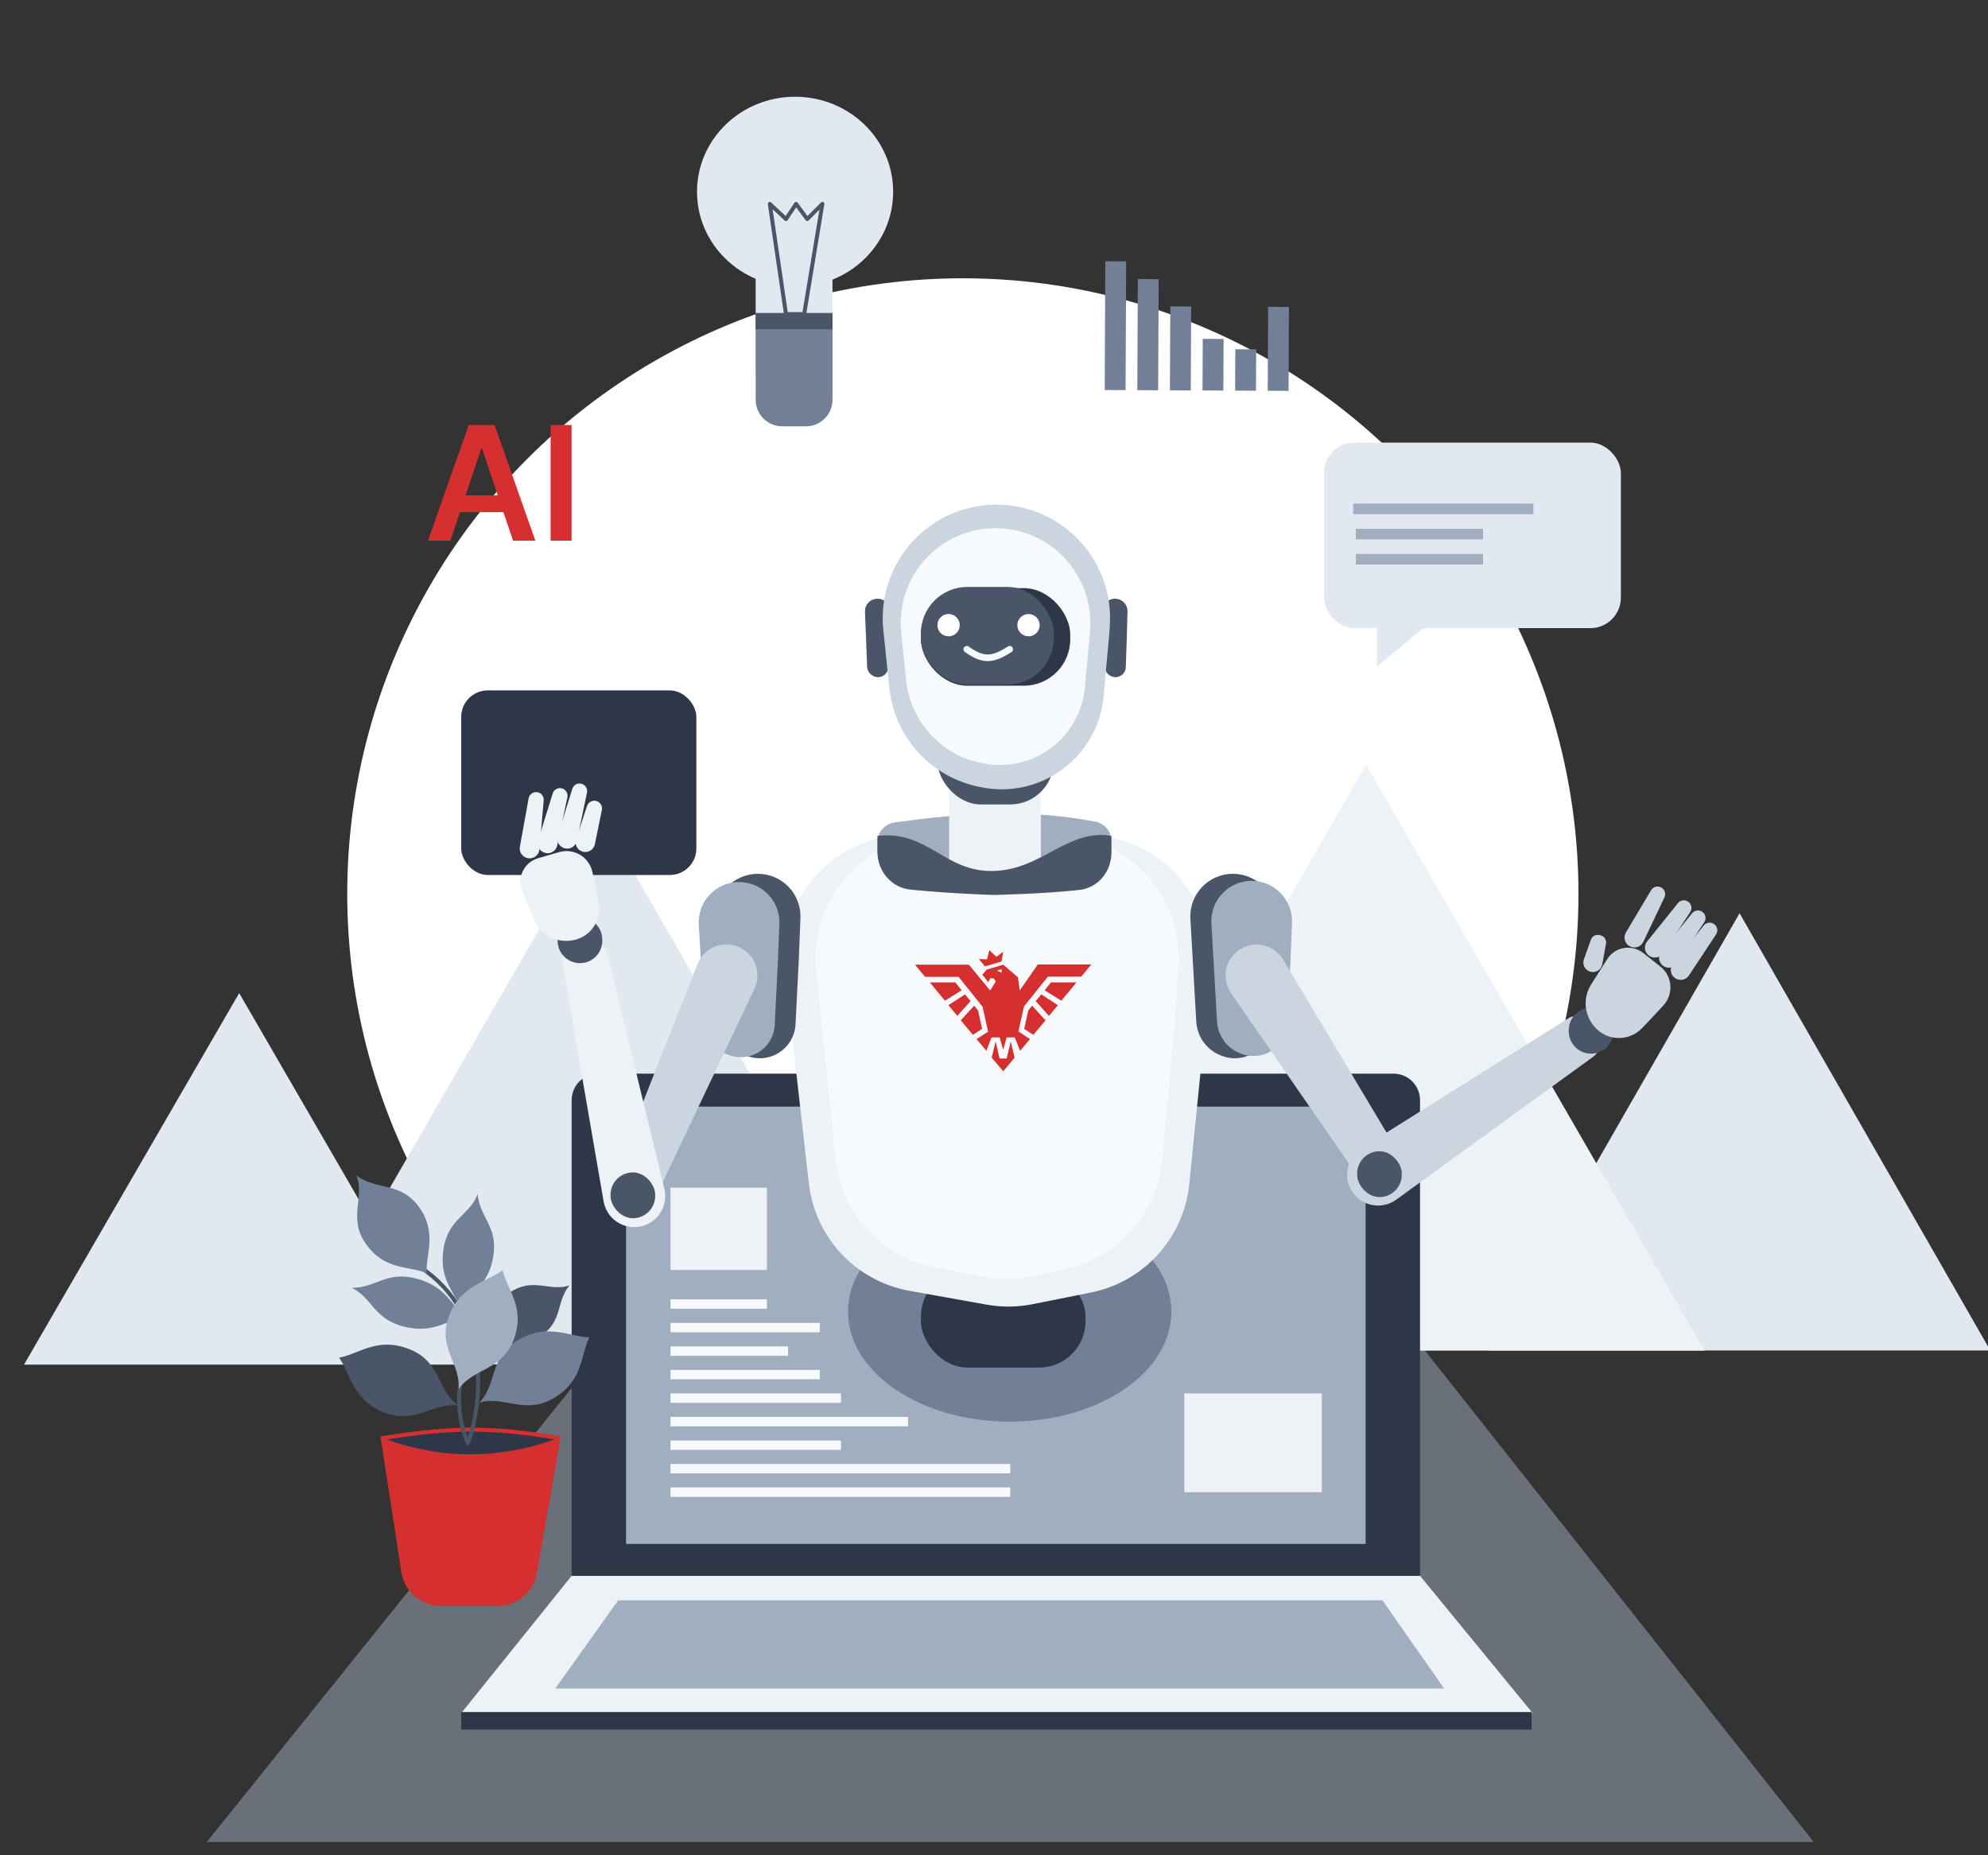
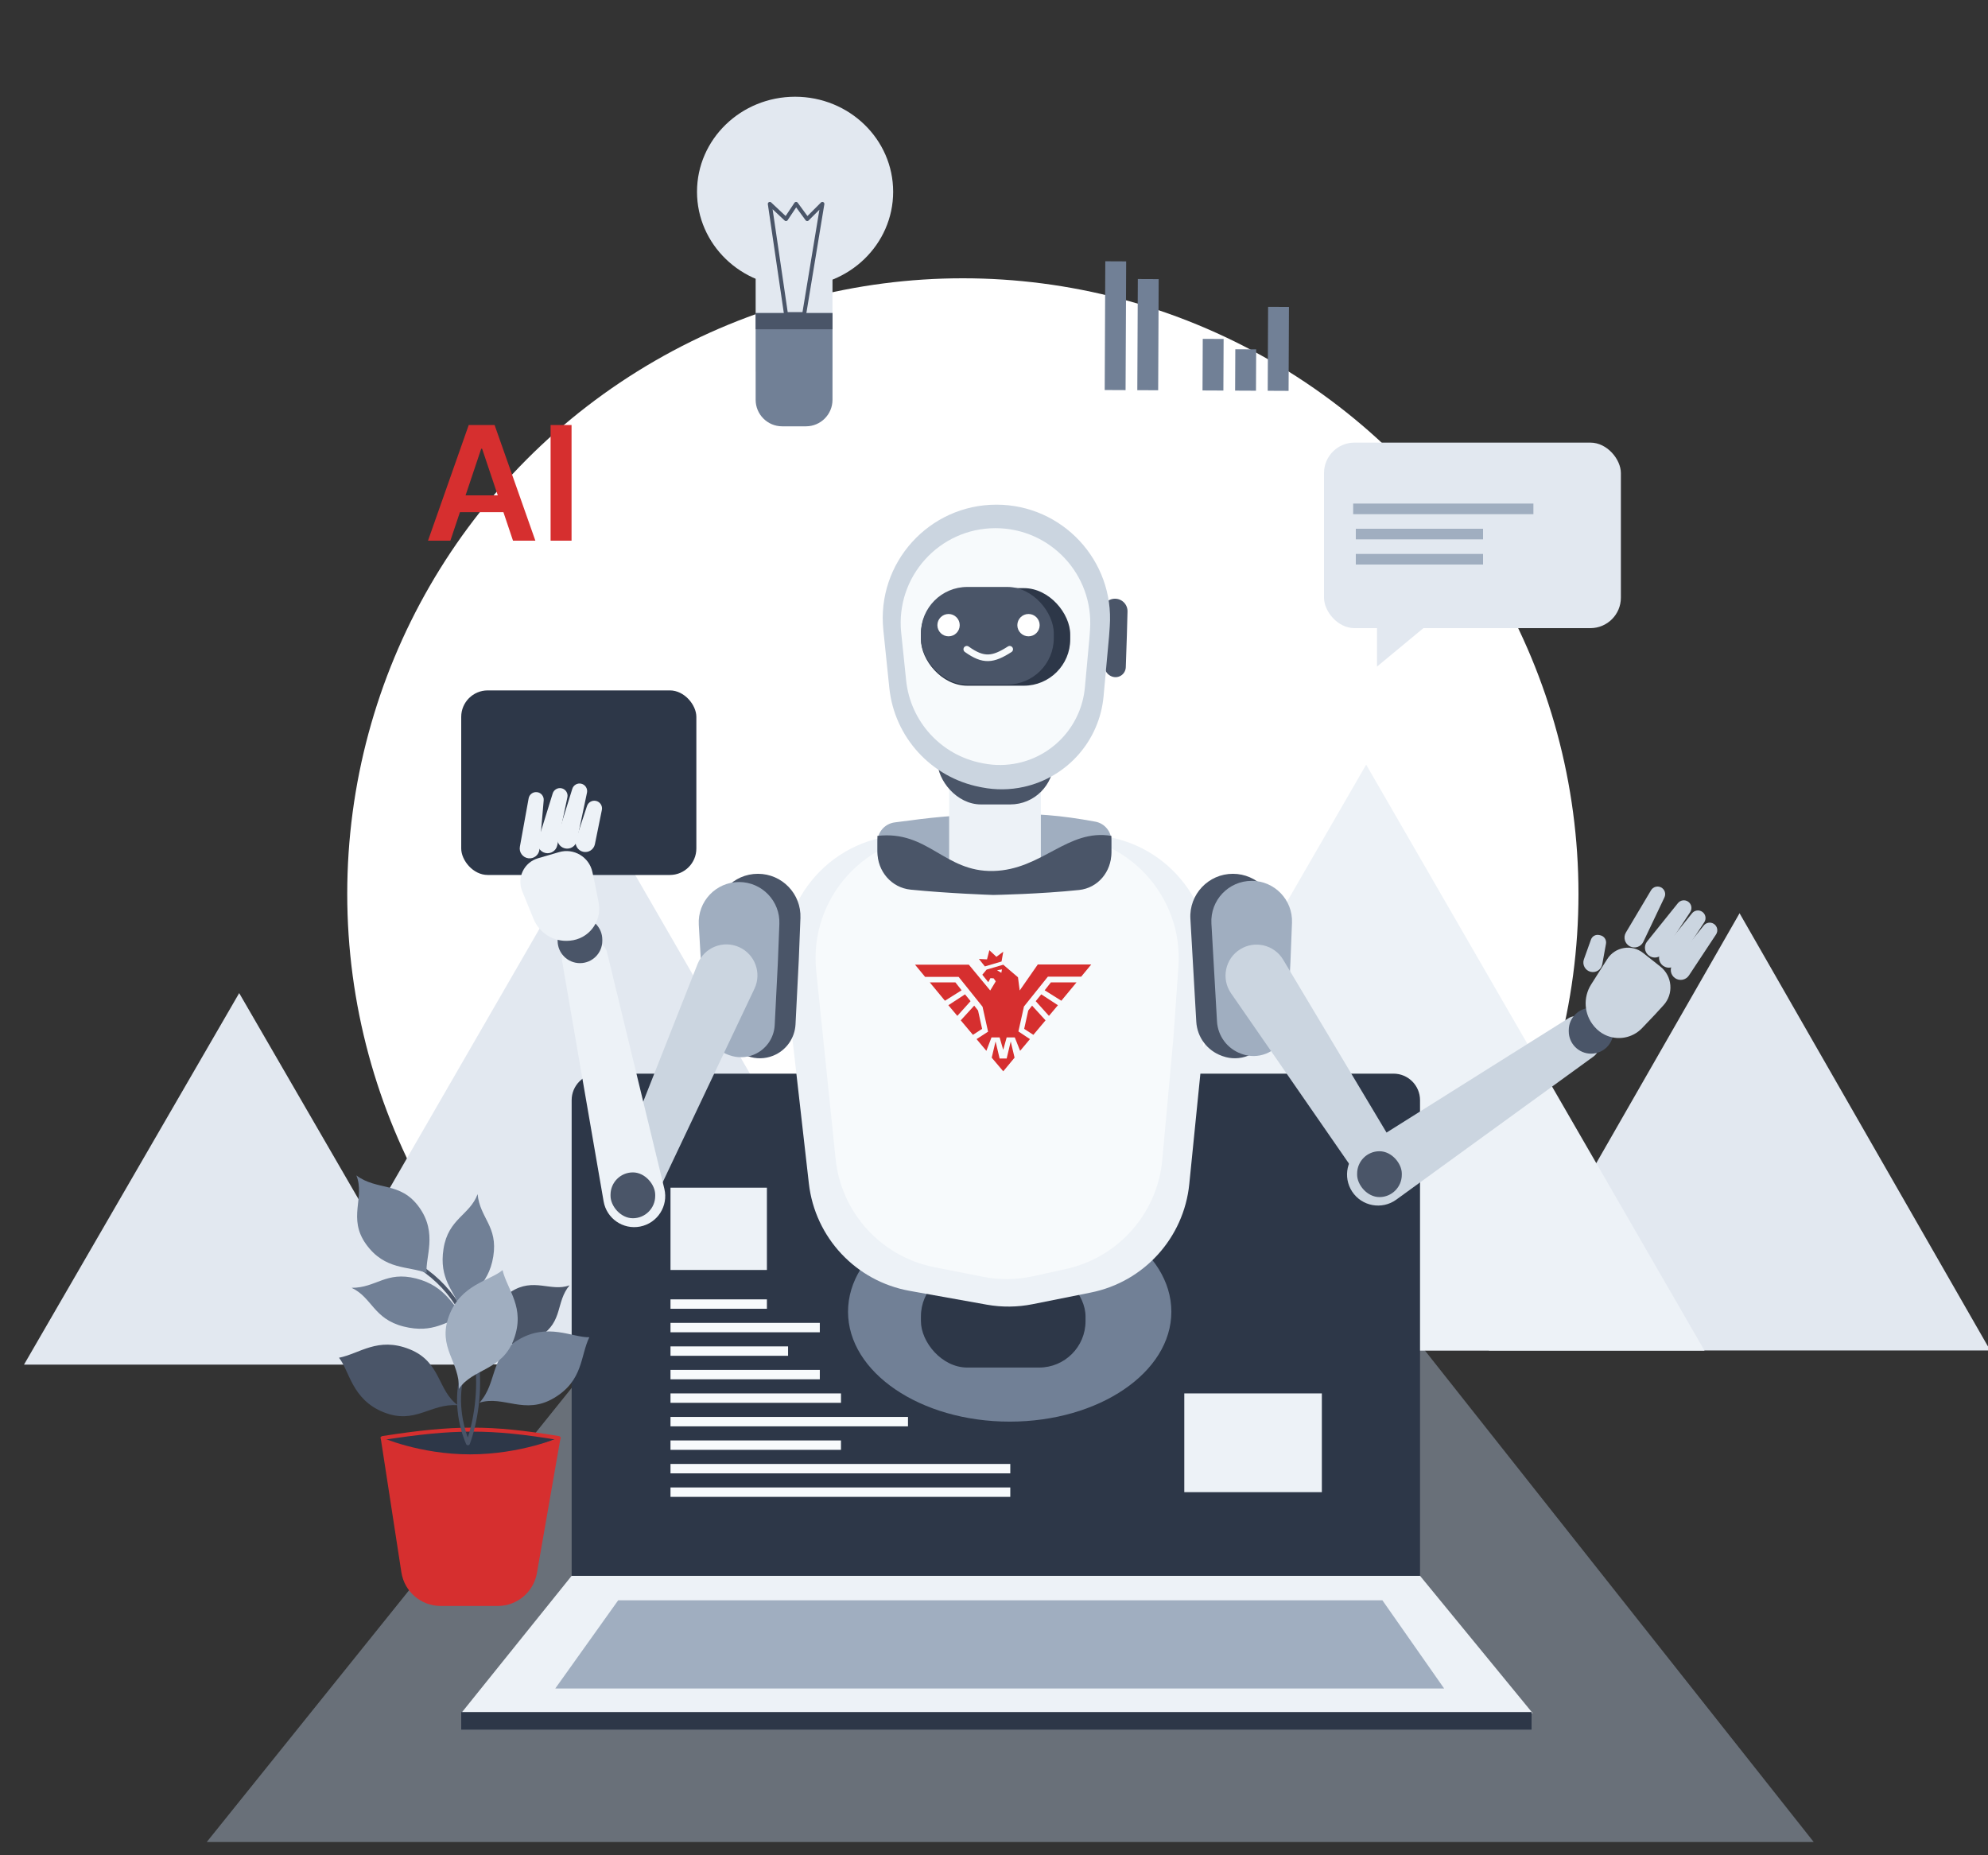
<svg xmlns="http://www.w3.org/2000/svg" width="1500" height="1400" viewBox="0 0 1500 1400" fill="none">
  <rect x="0" y="0" width="1500" height="1400" fill="#333333" stroke="none" />
  <g clip-path="url(#clip0_642_1553)">
    <circle cx="726.5" cy="674.499" r="464.5" fill="white" />
    <path opacity="0.5" d="M156 1390L452.5 1021L1069.5 1012L1368.5 1390H156Z" fill="#A0AEC0" />
    <path d="M180.47 749.399L342.824 1029.75H18.116L180.47 749.399Z" fill="#E2E8F0" />
    <path d="M706.066 722.213L882.154 1029.33H529.979L706.066 722.213Z" fill="#E2E8F0" />
    <path d="M454.878 618L692.523 1029.61H217.234L454.878 618Z" fill="#E2E8F0" />
    <path d="M747.874 718.351L922.3 1019.55H573.449L747.874 718.351Z" fill="#EDF2F7" />
    <path d="M1312.55 689.142L1501.73 1019.09H1123.37L1312.55 689.142Z" fill="#E2E8F0" />
    <path d="M1030.81 577.001L1286.13 1019.22H775.497L1030.81 577.001Z" fill="#EDF2F7" />
    <path d="M431.331 1189.12H1071.45L1156.44 1292.76H348L431.331 1189.12Z" fill="#EDF2F7" />
    <path d="M431.331 1189.12H1071.45V830.186C1071.45 819.14 1062.49 810.186 1051.45 810.186H451.331C440.285 810.186 431.331 819.14 431.331 830.186V1189.12Z" fill="#2D3748" />
-     <path d="M472.375 1165.07H1030.4V835.061H472.375V1165.07Z" fill="#A0AEC0" />
    <path d="M466.431 1207.61H1043.06L1089.63 1274.15H418.97L466.431 1207.61Z" fill="#A0AEC0" />
    <path d="M348 1291.93H1155.61V1305.2H348V1291.93Z" fill="#2D3748" />
    <ellipse cx="761.841" cy="989.827" rx="121.979" ry="82.946" fill="#718096" />
    <rect x="348" y="520.985" width="177.424" height="139.278" rx="20" fill="#2D3748" />
    <rect x="694.865" y="958.336" width="124.197" height="73.631" rx="35" fill="#2D3748" />
    <path d="M592.189 733.602C585.919 678.436 629.072 630.102 684.594 630.102H819.617C873.845 630.102 916.571 676.309 912.333 730.37L907.33 794.178L897.35 893.47C893.264 934.121 863.125 967.346 823.063 975.361L779.13 984.152C767.707 986.437 755.956 986.556 744.489 984.503L686.318 974.085C645.855 966.839 614.949 933.887 610.307 893.043L592.189 733.602Z" fill="#EDF2F7" />
    <path d="M615.85 732.649C610.189 677.802 653.22 630.102 708.359 630.102H796.384C850.348 630.102 892.982 675.879 889.149 729.707L885.225 784.814L876.974 875.204C873.291 915.542 843.924 948.857 804.367 957.572L779.586 963.031C767.084 965.785 754.147 965.929 741.586 963.452L705.012 956.24C664.924 948.335 634.69 915.19 630.495 874.545L615.85 732.649Z" fill="#F7FAFC" />
    <path d="M662.042 635.465C662.042 627.946 667.612 621.584 675.065 620.592C703.657 616.788 717.094 615.217 749.423 614.345C781.556 613.479 800.237 615.258 826.445 620.027C833.502 621.311 838.578 627.503 838.578 634.676V641.938C838.578 655.905 828.919 668.024 815.059 669.751C785.611 673.422 751.812 674.176 749.544 674.223C749.449 674.225 749.392 674.225 749.298 674.221C747.059 674.134 715.137 672.859 686.375 669.475C672.162 667.803 662.042 655.491 662.042 641.18V635.465Z" fill="#A0AEC0" />
    <rect x="716.156" y="582.197" width="69.195" height="78.067" fill="#EDF2F7" />
    <rect x="707.285" y="541.39" width="87.825" height="65.647" rx="32.823" fill="#4A5568" />
    <path d="M662.042 630.768C700.258 626.398 712.558 658.108 749.423 657.254C786.288 656.4 805.447 625.193 838.578 630.768V643.473C838.578 657.791 828.444 670.095 814.205 671.592C784.814 674.682 751.457 675.309 749.512 675.343C749.431 675.345 749.411 675.344 749.33 675.342C747.408 675.278 715.845 674.205 687.133 671.34C672.587 669.889 662.042 657.417 662.042 642.799V630.768Z" fill="#4A5568" />
    <path d="M898.185 693.33C897.132 674.9 911.793 659.377 930.254 659.377C948.49 659.377 963.068 674.541 962.349 692.763L961.113 724.112L958.643 772.985C958.11 783.519 951.483 792.775 941.683 796.674C935.599 799.094 928.842 799.218 922.674 797.021L921.914 796.751C910.892 792.826 903.292 782.681 902.624 770.999L898.185 693.33Z" fill="#4A5568" />
    <path d="M831.859 461.6C831.652 456.245 835.937 451.791 841.296 451.791C846.611 451.791 850.879 456.175 850.737 461.487L850.257 479.476L849.435 503.516C849.344 506.167 847.904 508.587 845.617 509.93C843.306 511.289 840.457 511.356 838.084 510.108L837.85 509.984C835.248 508.616 833.575 505.962 833.462 503.025L831.859 461.6Z" fill="#4A5568" />
    <path d="M539.785 693.33C538.732 674.9 553.393 659.377 571.854 659.377C590.09 659.377 604.668 674.541 603.949 692.763L602.713 724.112L600.243 772.985C599.71 783.519 593.083 792.775 583.283 796.674C577.199 799.094 570.442 799.218 564.274 797.021L563.515 796.751C552.492 792.826 544.892 782.681 544.224 770.999L539.785 693.33Z" fill="#4A5568" />
-     <path d="M652.661 461.6C652.454 456.245 656.739 451.791 662.099 451.791C667.413 451.791 671.681 456.175 671.54 461.487L671.059 479.476L670.237 503.516C670.146 506.167 668.706 508.587 666.42 509.93C664.108 511.289 661.259 511.356 658.887 510.108L658.652 509.984C656.051 508.616 654.377 505.962 654.264 503.025L652.661 461.6Z" fill="#4A5568" />
    <path d="M527.259 697.753C526.264 680.292 540.155 665.587 557.644 665.587C574.921 665.587 588.733 679.953 588.054 697.217L586.88 727.065L584.536 773.533C584.034 783.505 577.765 792.27 568.49 795.968C562.716 798.271 556.299 798.389 550.444 796.299L549.724 796.042C539.293 792.318 532.103 782.712 531.473 771.653L527.259 697.753Z" fill="#A0AEC0" />
    <path d="M666.499 475.403C661.268 424.819 700.951 380.821 751.805 380.821C801.572 380.821 840.889 423.043 837.348 472.684L836.814 480.163L832.672 525.455C829.609 558.947 805.218 586.602 772.372 593.824C762.011 596.103 751.291 596.221 740.883 594.172L739.26 593.853C702.553 586.628 674.862 556.287 671.014 519.074L666.499 475.403Z" fill="#CBD5E0" />
    <path d="M679.979 477.457C675.605 435.267 708.701 398.563 751.116 398.563C792.624 398.563 825.414 433.782 822.453 475.184L822.022 481.212L818.58 518.749C816.017 546.697 795.653 569.769 768.239 575.781C759.616 577.673 750.696 577.771 742.033 576.071L740.681 575.805C710.045 569.791 686.927 544.479 683.707 513.424L679.979 477.457Z" fill="#F7FAFC" />
    <path d="M914.047 696.865C913.051 679.405 926.942 664.699 944.431 664.699C961.708 664.699 975.52 679.065 974.841 696.329L973.667 726.177L971.324 772.645C970.821 782.617 964.553 791.382 955.278 795.081C949.503 797.384 943.087 797.501 937.232 795.411L936.512 795.154C926.08 791.431 918.891 781.824 918.26 770.765L914.047 696.865Z" fill="#A0AEC0" />
    <rect x="694.865" y="443.807" width="112.664" height="73.631" rx="35" fill="#2D3748" />
    <rect x="694.865" y="442.919" width="100.244" height="73.631" rx="35" fill="#4A5568" />
    <circle cx="715.712" cy="471.751" r="8.428" fill="white" />
    <circle cx="776.036" cy="471.751" r="8.428" fill="white" />
    <path d="M729.463 489.937C742.107 498.981 749.196 498.038 761.843 489.937" stroke="#F7FAFC" stroke-width="5" stroke-linecap="round" />
    <path d="M928.853 749.544C921.243 738.552 924.37 723.429 935.714 716.355C946.831 709.423 961.472 712.962 968.195 724.206L1062.81 882.462C1065.65 887.208 1064.1 893.355 1059.35 896.185L1046.85 903.629C1042.33 906.32 1036.5 905.053 1033.51 900.729L928.853 749.544Z" fill="#CBD5E0" />
    <path d="M1053.54 905.262C1042.72 913.115 1027.53 910.326 1020.2 899.142C1013.03 888.183 1016.24 873.467 1027.33 866.495L1183.44 768.37C1188.12 765.428 1194.3 766.843 1197.23 771.529L1204.95 783.857C1207.74 788.313 1206.61 794.17 1202.35 797.258L1053.54 905.262Z" fill="#CBD5E0" />
    <path d="M1195.1 723.908C1193.65 727.968 1196.07 732.386 1200.27 733.35C1204.27 734.269 1208.23 731.658 1208.96 727.617L1211.76 712.187C1212.29 709.255 1210.41 706.428 1207.5 705.786L1206.59 705.585C1203.98 705.008 1201.34 706.466 1200.44 708.988L1195.1 723.908Z" fill="#CBD5E0" />
    <path d="M1226.79 703.678C1224.58 707.39 1225.97 712.195 1229.82 714.15C1233.57 716.051 1238.14 714.491 1239.94 710.698L1255.86 677.191C1257.21 674.354 1256.03 670.96 1253.2 669.579C1250.52 668.266 1247.28 669.231 1245.76 671.797L1226.79 703.678Z" fill="#CBD5E0" />
    <path d="M392.262 638.935C391.492 643.185 394.479 647.199 398.771 647.683C402.943 648.153 406.682 645.09 407.043 640.907L410.231 603.947C410.5 600.817 408.202 598.053 405.076 597.747C402.104 597.456 399.406 599.494 398.874 602.432L392.262 638.935Z" fill="#EDF2F7" />
    <path d="M1242.79 710.438C1240.08 713.804 1240.79 718.757 1244.33 721.232C1247.77 723.638 1252.52 722.733 1254.83 719.231L1275.29 688.282C1277.02 685.661 1276.32 682.135 1273.72 680.373C1271.25 678.697 1267.9 679.199 1266.03 681.526L1242.79 710.438Z" fill="#CBD5E0" />
    <path d="M406.03 634.178C404.75 638.303 407.227 642.65 411.429 643.651C415.513 644.624 419.596 642.038 420.462 637.929L428.113 601.629C428.761 598.556 426.815 595.533 423.749 594.849C420.834 594.199 417.909 595.895 417.024 598.747L406.03 634.178Z" fill="#EDF2F7" />
    <path d="M1253.43 718.093C1250.72 721.459 1251.43 726.412 1254.97 728.887C1258.41 731.293 1263.15 730.389 1265.47 726.886L1285.92 695.937C1287.66 693.317 1286.96 689.79 1284.36 688.028C1281.89 686.353 1278.54 686.855 1276.67 689.182L1253.43 718.093Z" fill="#CBD5E0" />
    <path d="M420.813 630.709C419.533 634.834 422.011 639.181 426.212 640.182C430.296 641.155 434.38 638.569 435.246 634.46L442.896 598.16C443.544 595.087 441.598 592.064 438.532 591.38C435.618 590.731 432.692 592.426 431.807 595.278L420.813 630.709Z" fill="#EDF2F7" />
    <path d="M1262.3 727.293C1259.6 730.659 1260.3 735.612 1263.84 738.087C1267.28 740.494 1272.03 739.589 1274.35 736.086L1294.8 705.137C1296.53 702.517 1295.84 698.991 1293.24 697.228C1290.76 695.553 1287.42 696.055 1285.55 698.382L1262.3 727.293Z" fill="#CBD5E0" />
    <path d="M434.647 633.263C433.293 637.362 435.737 641.742 439.936 642.743C443.989 643.708 448.036 641.125 448.866 637.042L454.123 611.193C454.752 608.099 452.793 605.069 449.713 604.373C446.797 603.713 443.856 605.376 442.918 608.215L434.647 633.263Z" fill="#EDF2F7" />
    <path d="M526.329 727.464C531.239 715.029 545.548 709.223 557.734 714.723C569.675 720.112 574.87 734.251 569.258 746.089L490.277 912.701C487.908 917.697 481.934 919.823 476.942 917.446L463.808 911.194C459.06 908.933 456.874 903.383 458.805 898.492L526.329 727.464Z" fill="#CBD5E0" />
    <path d="M501.271 897.08C504.42 910.074 496.066 923.061 482.937 925.584C470.071 928.056 457.681 919.489 455.45 906.58L424.055 724.888C423.114 719.44 426.772 714.261 432.223 713.329L446.561 710.876C451.744 709.989 456.728 713.267 457.966 718.377L501.271 897.08Z" fill="#EDF2F7" />
    <rect x="460.666" y="884.705" width="33.711" height="34.598" rx="16.855" fill="#4A5568" />
    <rect x="1023.99" y="868.737" width="33.711" height="34.598" rx="16.855" fill="#4A5568" />
    <path d="M1183.67 777.364C1183.67 768.055 1191.21 760.508 1200.52 760.508C1209.83 760.508 1217.38 768.055 1217.38 777.364V778.251C1217.38 787.56 1209.83 795.106 1200.52 795.106C1191.21 795.106 1183.67 787.56 1183.67 778.251V777.364Z" fill="#4A5568" />
    <path d="M420.743 709.055C420.743 699.747 428.29 692.2 437.598 692.2C446.907 692.2 454.454 699.747 454.454 709.055V709.943C454.454 719.251 446.907 726.798 437.598 726.798C428.29 726.798 420.743 719.251 420.743 709.943V709.055Z" fill="#4A5568" />
    <path d="M1212.73 723.708C1218.6 714.45 1231.2 712.313 1239.8 719.115L1252.79 729.386C1261.9 736.587 1262.98 750.001 1255.15 758.569L1248.71 765.608L1239.01 775.805C1231.75 783.431 1220.39 785.478 1210.92 780.865C1207.95 779.417 1205.31 777.374 1203.16 774.863L1202.82 774.471C1195.21 765.576 1194.29 752.749 1200.57 742.861L1212.73 723.708Z" fill="#CBD5E0" />
    <path d="M393.987 672.401C389.842 662.249 395.395 650.74 405.921 647.666L421.815 643.024C432.959 639.77 444.522 646.655 446.972 658.002L448.984 667.325L451.678 681.142C453.693 691.475 448.784 701.923 439.543 706.968C436.642 708.552 433.446 709.523 430.154 709.822L429.64 709.869C417.977 710.929 406.989 704.248 402.562 693.405L393.987 672.401Z" fill="#EDF2F7" />
    <path d="M720.883 741.329H701.546L712.987 755.164L725.556 747.281L720.883 741.329Z" fill="#D62F2F" />
    <path d="M728.134 750.339L715.565 758.543L722.333 766.587L732.324 755.487L728.134 750.339Z" fill="#D62F2F" />
    <path d="M737.966 762.562L735.066 758.862L724.914 769.962L734.099 780.901L741.028 776.397L737.966 762.562Z" fill="#D62F2F" />
    <path d="M782.923 727.977L769.387 747.442L768.098 737.469L756.979 727.977L744.41 731.677L741.187 735.538L745.699 741.169L747.311 738.112L749.728 738.273L751.339 740.525L747.15 747.442L731.036 727.977H690.428L698.002 737.147H723.301L741.348 759.669L745.538 778.49L736.837 784.121L744.249 792.969L748.116 782.834H754.24C754.24 782.834 756.012 788.786 756.657 791.199C756.818 791.842 756.979 792.164 756.979 792.164L759.557 782.834H765.681L769.709 792.969L777.122 784.121L768.42 778.329L772.61 759.508L790.657 736.986H815.795L823.369 727.816H782.923V727.977ZM755.529 734.09L752.306 732.16L756.012 731.516L755.529 734.09Z" fill="#D62F2F" />
    <path d="M759.559 798.761H754.241L751.179 785.892L748.279 798.118L756.98 808.413L765.521 798.118L762.62 785.892L759.559 798.761Z" fill="#D62F2F" />
    <path d="M788.238 747.281L800.807 755.164L812.248 741.329H792.911L788.238 747.281Z" fill="#D62F2F" />
    <path d="M781.472 755.487L791.462 766.587L798.23 758.543L785.661 750.339L781.472 755.487Z" fill="#D62F2F" />
    <path d="M775.834 762.562L772.772 776.397L779.701 780.901L788.886 769.962L778.734 758.862L775.834 762.562Z" fill="#D62F2F" />
    <path d="M755.69 725.565L756.979 718.165L751.822 722.026L746.505 717.039L744.732 723.956L738.609 723.635L743.121 729.265L755.69 725.565Z" fill="#D62F2F" />
    <rect x="833.976" y="197.161" width="15.744" height="97.155" transform="rotate(0.262 833.976 197.161)" fill="#718096" />
    <rect x="858.513" y="210.568" width="15.744" height="83.856" transform="rotate(0.262 858.513 210.568)" fill="#718096" />
-     <rect x="883.022" y="231.201" width="15.744" height="63.339" transform="rotate(0.262 883.022 231.201)" fill="#718096" />
    <rect x="907.509" y="255.701" width="15.744" height="38.948" transform="rotate(0.262 907.509 255.701)" fill="#718096" />
    <rect x="932.073" y="263.542" width="15.744" height="31.223" transform="rotate(0.262 932.073 263.542)" fill="#718096" />
    <rect x="956.82" y="231.541" width="15.744" height="63.339" transform="rotate(0.262 956.82 231.541)" fill="#718096" />
    <ellipse cx="599.911" cy="144.71" rx="74" ry="71.711" fill="#E2E8F0" />
    <rect x="570.159" y="192.009" width="57.979" height="88.495" fill="#E2E8F0" />
    <path d="M570.159 236.257H628.138V301.7C628.138 312.746 619.184 321.7 608.138 321.7H590.159C579.113 321.7 570.159 312.746 570.159 301.7V236.257Z" fill="#718096" />
    <path d="M580.839 153.865L593.046 237.02H606.778L620.509 153.865L609.066 165.309L600.674 153.865L593.046 165.309L580.839 153.865Z" stroke="#4A5568" stroke-width="3" stroke-linecap="round" stroke-linejoin="round" />
    <rect x="570.159" y="236.257" width="57.979" height="12.206" fill="#4A5568" />
    <rect x="505.907" y="1122.45" width="256.378" height="7.097" fill="#F7FAFC" />
    <rect x="505.907" y="1104.71" width="256.378" height="7.097" fill="#F7FAFC" />
    <rect x="505.907" y="1086.97" width="128.632" height="7.097" fill="#F7FAFC" />
    <rect x="505.907" y="1069.23" width="179.198" height="7.097" fill="#F7FAFC" />
    <rect x="505.907" y="1051.48" width="128.632" height="7.097" fill="#F7FAFC" />
    <rect x="505.907" y="1033.74" width="112.664" height="7.097" fill="#F7FAFC" />
    <rect x="505.907" y="1016" width="88.712" height="7.097" fill="#F7FAFC" />
    <rect x="505.907" y="998.257" width="112.664" height="7.097" fill="#F7FAFC" />
    <rect x="505.907" y="980.513" width="72.744" height="7.097" fill="#F7FAFC" />
    <rect x="505.907" y="896.237" width="72.744" height="62.098" fill="#EDF2F7" />
    <rect x="893.579" y="1051.48" width="103.793" height="74.518" fill="#EDF2F7" />
    <path d="M289.543 1085.95C315.223 1081.17 377.073 1074.47 419.035 1085.95C396.497 1095.51 339.045 1108.9 289.543 1085.95Z" fill="#2D3748" />
    <path d="M287.13 1084.36C287.13 1084.36 316.17 1097.47 354.734 1097.47C393.297 1097.47 423.056 1084.36 423.056 1084.36L405.119 1187.04C402.61 1201.4 390.143 1211.88 375.566 1211.88H332.499C317.693 1211.88 305.101 1201.08 302.848 1186.45L287.13 1084.36Z" fill="#D62F2F" />
    <path d="M288.738 1085.15C342.855 1076.72 370.104 1076.69 421.447 1085.15" stroke="#D62F2F" stroke-width="3" stroke-linecap="round" stroke-linejoin="round" />
    <path d="M316.888 956.051C371.58 992.168 363.805 1059.81 353.081 1089.11C341.687 1062.84 336.593 1005.63 407.371 986.94" stroke="#4A5568" stroke-width="3" stroke-linecap="round" stroke-linejoin="round" />
    <path d="M407.849 1008.16C390.715 1019.32 375.633 1010.95 365.629 1011.72C370.677 1000.44 368.322 986.006 385.456 974.838C402.59 963.671 415.492 975.066 429.725 969.941C419.242 982.523 424.983 996.988 407.849 1008.16Z" fill="#4A5568" />
    <path d="M289.431 1065.68C265.444 1056.1 263.685 1034.36 255.793 1024.56C271.349 1021.55 285.03 1008.56 309.016 1018.14C333.002 1027.73 330.011 1049.41 345.522 1060.41C324.734 1058.75 313.417 1075.26 289.431 1065.68Z" fill="#4A5568" />
    <path d="M391.074 1011.04C413.22 997.838 431.964 1009.45 444.658 1009.09C437.805 1023.16 440.191 1041.73 418.045 1054.93C395.9 1068.12 380.039 1052.79 361.813 1058.45C375.599 1043.04 368.928 1024.23 391.074 1011.04Z" fill="#718096" />
    <path d="M313.908 964.741C336.649 970.475 341.791 986.45 350.371 993.249C337.146 996.353 327.223 1006.73 304.482 1000.99C281.742 995.259 280.798 979.055 265.3 971.8C283.911 971.857 291.167 959.008 313.908 964.741Z" fill="#718096" />
    <path d="M372.207 948.054C368.614 970.898 352.966 977.485 346.925 986.554C342.507 973.893 331.061 965.171 334.654 942.327C338.246 919.483 354.533 916.989 360.365 901.096C362.11 919.343 375.799 925.21 372.207 948.054Z" fill="#718096" />
    <path d="M338.731 993.113C347.547 969.146 369.542 966.592 379.185 958.454C382.831 973.648 396.529 986.619 387.713 1010.59C378.897 1034.55 356.775 1032.43 346.205 1048.11C347.104 1027.59 329.915 1017.08 338.731 993.113Z" fill="#A0AEC0" />
    <path d="M316.266 910.998C330.447 930.684 320.681 948.859 321.935 960.62C307.999 955.191 290.431 958.638 276.25 938.952C262.069 919.265 275.591 903.522 268.886 886.975C284.588 898.753 302.085 891.311 316.266 910.998Z" fill="#718096" />
    <rect x="999" y="334" width="224" height="140" rx="23" fill="#E2E8F0" />
    <path d="M1039 503L1074 474H1056.5H1039V503Z" fill="#E2E8F0" />
    <rect x="1021" y="380" width="136" height="8" fill="#A0AEC0" />
    <rect x="1023" y="399" width="96" height="8" fill="#A0AEC0" />
    <rect x="1023" y="418" width="96" height="8" fill="#A0AEC0" />
    <path d="M339.815 408H322.94L353.665 320.727H373.182L403.949 408H387.074L363.764 338.625H363.082L339.815 408ZM340.369 373.781H386.392V386.48H340.369V373.781ZM431.254 320.727V408H415.444V320.727H431.254Z" fill="#D62F2F" />
  </g>
  <defs>
    <clipPath id="clip0_642_1553">
      <rect width="1500" height="1400" fill="white" />
    </clipPath>
  </defs>
</svg>